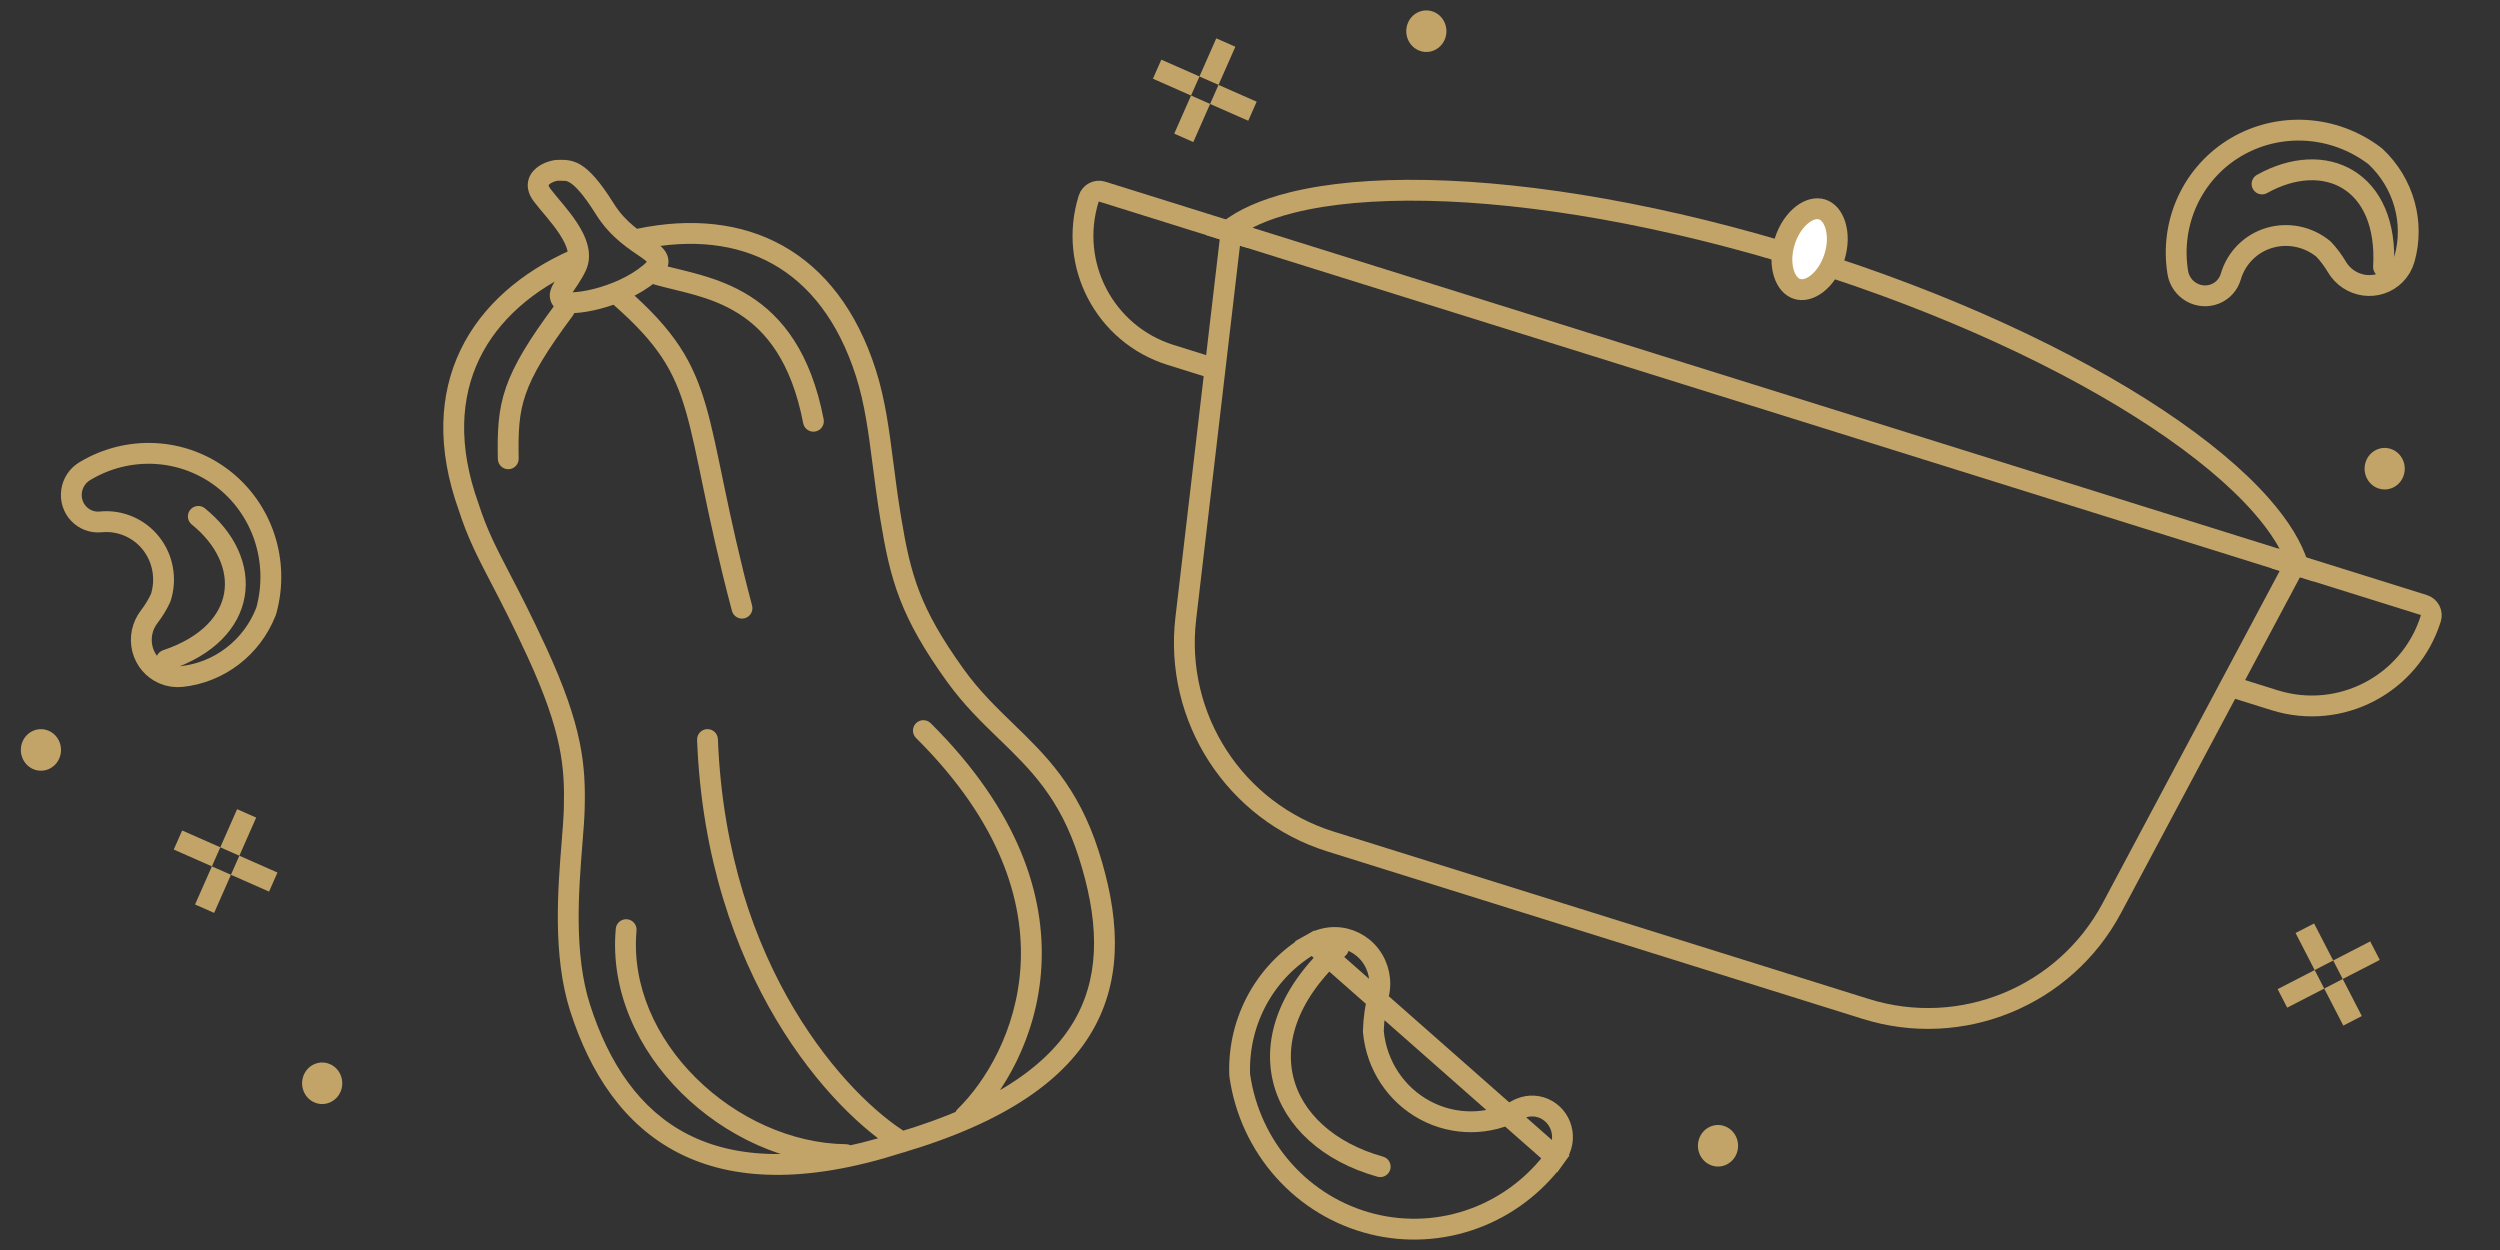
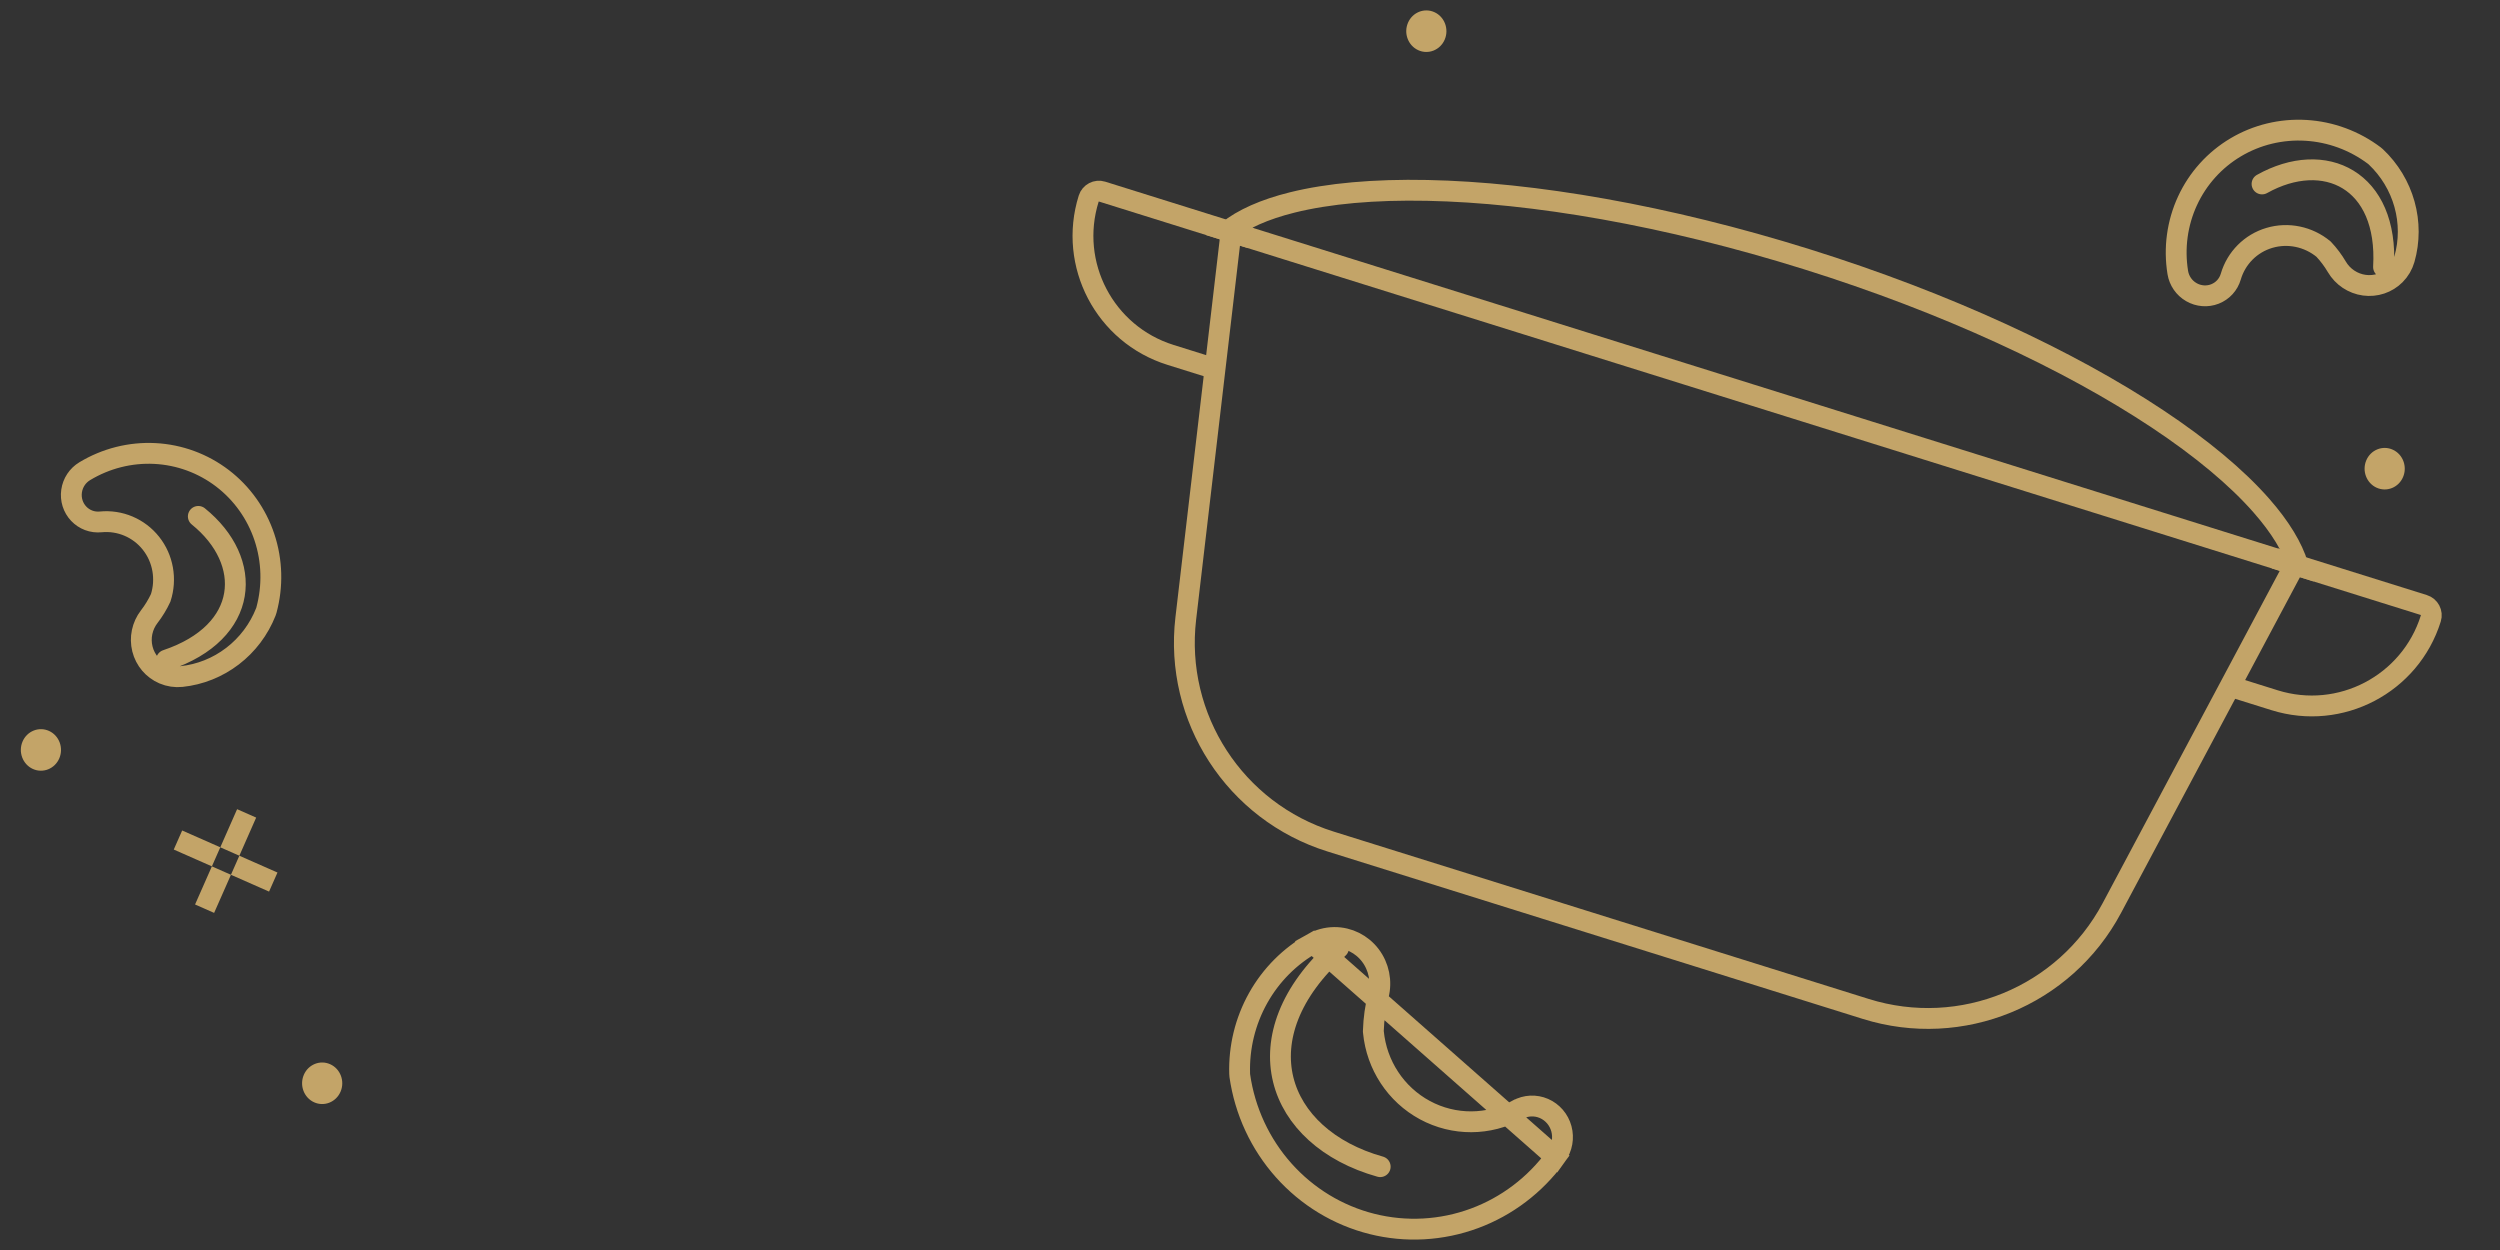
<svg xmlns="http://www.w3.org/2000/svg" width="240" height="120" viewBox="0 0 240 120" fill="none">
  <rect x="0" y="0" width="240" height="120" fill="#333333" stroke="none" />
  <path d="M3.151 73.818C2.176 73.374 1.735 72.197 2.165 71.189C2.595 70.182 3.733 69.726 4.708 70.17C5.682 70.615 6.123 71.791 5.693 72.799C5.264 73.806 4.125 74.262 3.151 73.818Z" fill="#C3A468" />
  <path d="M228.151 46.818C227.176 46.373 226.735 45.197 227.165 44.189C227.595 43.182 228.733 42.726 229.708 43.17C230.682 43.615 231.123 44.791 230.693 45.799C230.264 46.806 229.125 47.262 228.151 46.818Z" fill="#C3A468" />
-   <path d="M164.151 111.818C163.176 111.374 162.735 110.197 163.165 109.189C163.595 108.182 164.733 107.726 165.708 108.17C166.682 108.615 167.123 109.791 166.693 110.799C166.264 111.806 165.125 112.262 164.151 111.818Z" fill="#C3A468" />
  <path d="M136.151 4.818C135.176 4.374 134.735 3.197 135.165 2.189C135.595 1.182 136.733 0.726 137.708 1.17C138.682 1.615 139.123 2.791 138.693 3.799C138.264 4.806 137.125 5.262 136.151 4.818Z" fill="#C3A468" />
  <path d="M30.151 105.818C29.176 105.374 28.735 104.197 29.165 103.189C29.595 102.182 30.733 101.726 31.707 102.17C32.682 102.615 33.123 103.791 32.694 104.799C32.264 105.806 31.125 106.262 30.151 105.818Z" fill="#C3A468" />
  <path d="M23.489 83.467L25.319 84.274M18 81.045L19.83 81.852M20.852 84.49L20.045 86.319M23.274 79L22.467 80.83" stroke="#C3A468" stroke-width="2" stroke-linecap="square" />
-   <path d="M225.333 92.638L227.11 91.722M220 95.388L221.778 94.472M224.472 95.333L225.388 97.11M221.722 90L222.639 91.778" stroke="#C3A468" stroke-width="2" stroke-linecap="square" />
-   <path d="M117.489 9.467L119.319 10.274M112 7.045L113.83 7.852M114.852 10.489L114.045 12.319M117.274 5L116.467 6.83" stroke="#C3A468" stroke-width="2" stroke-linecap="square" />
-   <path d="M54.036 28.901L54.737 28.188H54.737L54.036 28.901ZM62.391 26.227L61.75 25.46L62.391 26.227ZM58.072 20.068L57.224 20.599L58.072 20.068ZM53.63 16.348L53.684 15.35L53.63 16.348ZM52.048 18.74L51.251 19.343L52.048 18.74ZM55.32 25.577L56.224 26.005L55.32 25.577ZM61.367 22.941L61.163 21.962L58.939 22.424L60.782 23.752L61.367 22.941ZM83.121 35.798L84.073 35.493L83.121 35.798ZM84.772 44.546L83.78 44.673L84.772 44.546ZM85.519 49.809L86.506 49.646L85.519 49.809ZM91.728 64.861L92.539 64.276L91.728 64.861ZM96.578 70.2L95.882 70.918L96.578 70.2ZM104.51 81.981L103.558 82.285L104.51 81.981ZM86.269 109.726L85.987 108.766L85.976 108.77L85.964 108.774L86.269 109.726ZM55.685 96.74L56.638 96.435L55.685 96.74ZM54.912 80.952L53.915 80.872L54.912 80.952ZM55.129 77.62L56.128 77.645L55.129 77.62ZM51.538 62.6L52.446 62.182L51.538 62.6ZM48.054 55.545L48.941 55.084L48.054 55.545ZM45.001 48.697L45.954 48.392L45.948 48.375L45.942 48.358L45.001 48.697ZM63.352 25.385C62.821 25.234 62.267 25.541 62.116 26.072C61.964 26.603 62.272 27.157 62.803 27.308L63.352 25.385ZM77.107 40.631C77.211 41.173 77.736 41.528 78.278 41.423C78.82 41.319 79.175 40.794 79.071 40.252L77.107 40.631ZM54.981 30.318C55.311 29.875 55.22 29.248 54.777 28.918C54.334 28.588 53.708 28.68 53.378 29.122L54.981 30.318ZM47.793 44.062C47.803 44.615 48.259 45.054 48.811 45.044C49.363 45.034 49.802 44.578 49.792 44.026L47.793 44.062ZM60.232 27.767C59.817 27.403 59.185 27.444 58.821 27.859C58.457 28.274 58.498 28.906 58.913 29.27L60.232 27.767ZM70.266 58.641C70.407 59.175 70.955 59.494 71.489 59.352C72.022 59.211 72.341 58.664 72.2 58.13L70.266 58.641ZM81.188 111.844C81.74 111.851 82.193 111.409 82.2 110.856C82.206 110.304 81.764 109.851 81.212 109.844L81.188 111.844ZM61.107 89.336C61.157 88.786 60.751 88.299 60.201 88.249C59.651 88.2 59.165 88.605 59.115 89.155L61.107 89.336ZM91.93 106.47C91.535 106.856 91.527 107.489 91.913 107.885C92.299 108.28 92.932 108.287 93.327 107.902L91.93 106.47ZM89.349 69.428C88.957 69.038 88.324 69.04 87.935 69.432C87.546 69.824 87.548 70.457 87.939 70.847L89.349 69.428ZM86.073 110.499C86.545 110.785 87.16 110.634 87.446 110.162C87.732 109.689 87.581 109.074 87.108 108.788L86.073 110.499ZM68.919 70.957C68.897 70.405 68.433 69.975 67.881 69.997C67.329 70.018 66.899 70.483 66.92 71.035L68.919 70.957ZM53.336 29.615C53.515 29.791 53.717 29.88 53.855 29.928C54.002 29.98 54.152 30.01 54.289 30.028C54.562 30.065 54.874 30.069 55.197 30.052C55.85 30.016 56.663 29.887 57.536 29.665C59.273 29.222 61.384 28.372 63.032 26.994L61.75 25.46C60.406 26.582 58.603 27.328 57.042 27.727C56.267 27.924 55.585 28.028 55.089 28.055C54.838 28.068 54.663 28.061 54.559 28.047C54.507 28.04 54.497 28.034 54.514 28.04C54.521 28.042 54.624 28.076 54.737 28.188L53.336 29.615ZM63.032 26.994C63.671 26.46 64.358 25.703 64.126 24.721C64.023 24.283 63.761 23.956 63.529 23.727C63.294 23.493 63.007 23.28 62.732 23.086C61.6 22.289 60.084 21.4 58.92 19.538L57.224 20.599C58.649 22.878 60.565 24.006 61.58 24.721C61.843 24.906 62.012 25.039 62.121 25.147C62.232 25.257 62.2 25.265 62.18 25.18C62.115 24.906 62.382 24.931 61.75 25.46L63.032 26.994ZM58.92 19.538C57.61 17.443 56.626 16.352 55.742 15.818C54.791 15.243 53.944 15.364 53.684 15.35L53.577 17.347C54.235 17.382 54.314 17.292 54.707 17.529C55.167 17.807 55.944 18.552 57.224 20.599L58.92 19.538ZM53.684 15.35C53.344 15.332 52.95 15.409 52.602 15.526C52.24 15.647 51.824 15.845 51.467 16.147C51.108 16.451 50.753 16.914 50.678 17.544C50.602 18.181 50.834 18.793 51.251 19.343L52.846 18.137C52.636 17.86 52.667 17.754 52.664 17.781C52.661 17.802 52.653 17.764 52.76 17.673C52.871 17.579 53.042 17.488 53.237 17.422C53.33 17.391 53.415 17.37 53.484 17.358C53.559 17.346 53.589 17.348 53.577 17.347L53.684 15.35ZM51.251 19.343C51.582 19.781 52.044 20.314 52.469 20.827C52.913 21.362 53.354 21.916 53.719 22.477C54.502 23.676 54.705 24.541 54.417 25.148L56.224 26.005C57.01 24.348 56.203 22.622 55.394 21.383C54.964 20.724 54.464 20.098 54.008 19.55C53.535 18.98 53.141 18.527 52.846 18.137L51.251 19.343ZM54.417 25.148C54.011 26.004 53.609 26.452 53.207 27.106C53.039 27.378 52.821 27.773 52.785 28.233C52.743 28.786 52.968 29.254 53.336 29.615L54.737 28.188C54.71 28.161 54.79 28.247 54.779 28.387C54.776 28.436 54.766 28.389 54.91 28.154C55.131 27.795 55.767 26.968 56.224 26.005L54.417 25.148ZM60.782 23.752L60.807 23.77L61.977 22.148L61.951 22.13L60.782 23.752ZM84.073 35.493C82.251 29.801 79.167 25.837 75.15 23.591C71.139 21.349 66.324 20.889 61.163 21.962L61.57 23.92C66.382 22.92 70.681 23.384 74.174 25.337C77.659 27.285 80.466 30.786 82.168 36.103L84.073 35.493ZM85.764 44.418C85.352 41.225 84.983 38.336 84.073 35.493L82.168 36.103C83.013 38.742 83.364 41.446 83.78 44.673L85.764 44.418ZM86.506 49.646C86.196 47.773 85.974 46.051 85.764 44.418L83.78 44.673C83.99 46.304 84.216 48.059 84.532 49.972L86.506 49.646ZM92.539 64.276C90.382 61.284 89.111 59 88.262 56.801C87.412 54.599 86.967 52.438 86.506 49.646L84.532 49.972C84.999 52.794 85.469 55.121 86.397 57.522C87.325 59.927 88.695 62.363 90.917 65.446L92.539 64.276ZM97.273 69.481C95.622 67.882 94.015 66.323 92.539 64.276L90.917 65.446C92.51 67.656 94.24 69.328 95.882 70.918L97.273 69.481ZM105.463 81.676C103.481 75.484 100.348 72.458 97.273 69.481L95.882 70.918C98.914 73.853 101.735 76.591 103.558 82.285L105.463 81.676ZM86.551 110.685C96.598 107.733 102.394 103.602 105.121 98.513C107.852 93.417 107.365 87.62 105.463 81.676L103.558 82.285C105.391 88.012 105.716 93.169 103.358 97.569C100.997 101.976 95.805 105.882 85.987 108.766L86.551 110.685ZM54.733 97.045C56.648 103.027 59.889 107.999 65.122 110.677C70.353 113.353 77.361 113.627 86.574 110.678L85.964 108.774C77.041 111.63 70.625 111.246 66.033 108.896C61.441 106.547 58.459 102.124 56.638 96.435L54.733 97.045ZM53.915 80.872C53.563 85.263 53.032 91.73 54.733 97.045L56.638 96.435C55.079 91.565 55.55 85.513 55.909 81.032L53.915 80.872ZM54.129 77.595C54.107 78.469 54.019 79.573 53.915 80.872L55.909 81.032C56.011 79.752 56.105 78.586 56.128 77.645L54.129 77.595ZM50.63 63.018C52.319 66.686 53.212 69.359 53.674 71.586C54.135 73.803 54.178 75.616 54.129 77.595L56.128 77.645C56.179 75.592 56.137 73.608 55.632 71.179C55.13 68.759 54.176 65.938 52.446 62.182L50.63 63.018ZM47.166 56.007C48.099 57.8 49.218 59.955 50.63 63.018L52.446 62.182C51.014 59.072 49.876 56.883 48.941 55.084L47.166 56.007ZM44.049 49.002C44.891 51.633 45.856 53.486 47.166 56.007L48.941 55.084C47.627 52.555 46.737 50.841 45.954 48.392L44.049 49.002ZM54.761 24.023C50.07 26.117 46.279 29.317 44.222 33.574C42.158 37.848 41.904 43.061 44.061 49.036L45.942 48.358C43.936 42.799 44.231 38.155 46.023 34.444C47.824 30.716 51.198 27.803 55.576 25.85L54.761 24.023ZM62.803 27.308C65.286 28.018 68.174 28.388 70.89 30.099C73.501 31.745 75.96 34.681 77.107 40.631L79.071 40.252C77.835 33.84 75.1 30.389 71.956 28.407C68.918 26.492 65.491 25.996 63.352 25.385L62.803 27.308ZM53.378 29.122C50.796 32.586 49.347 34.964 48.578 37.183C47.8 39.428 47.744 41.437 47.793 44.062L49.792 44.026C49.745 41.432 49.813 39.727 50.467 37.838C51.131 35.924 52.423 33.749 54.981 30.318L53.378 29.122ZM58.913 29.27C61.064 31.159 62.507 32.742 63.555 34.328C64.599 35.908 65.278 37.532 65.856 39.536C66.44 41.563 66.911 43.935 67.558 47.041C68.202 50.132 69.011 53.897 70.266 58.641L72.2 58.13C70.958 53.436 70.157 49.71 69.516 46.633C68.878 43.572 68.389 41.101 67.777 38.982C67.16 36.841 66.408 35.018 65.224 33.226C64.044 31.441 62.463 29.726 60.232 27.767L58.913 29.27ZM81.212 109.844C75.972 109.782 70.684 107.323 66.826 103.502C62.971 99.684 60.63 94.596 61.107 89.336L59.115 89.155C58.572 95.141 61.242 100.787 65.419 104.923C69.594 109.058 75.361 111.775 81.188 111.844L81.212 109.844ZM93.327 107.902C96.279 105.02 99.571 99.662 99.97 92.864C100.371 86.022 97.834 77.857 89.349 69.428L87.939 70.847C96.081 78.934 98.336 86.56 97.973 92.747C97.608 98.977 94.578 103.885 91.93 106.47L93.327 107.902ZM87.108 108.788C81.528 105.41 69.776 93.015 68.919 70.957L66.92 71.035C67.804 93.779 79.931 106.78 86.073 110.499L87.108 108.788Z" fill="#C3A468" />
  <path d="M220.304 54.209L202.736 87.176C198.214 95.662 188.293 99.729 179.115 96.858L127.729 80.785C118.552 77.915 112.716 68.92 113.835 59.37L118.183 22.268" stroke="#C3A468" stroke-width="2" />
  <path d="M217.09 48.534C218.916 50.612 220.087 52.556 220.615 54.307L117.872 22.171C119.304 21.032 121.373 20.102 124.058 19.435C127.536 18.571 131.928 18.177 137.01 18.278C147.171 18.482 159.957 20.665 173.423 24.877C186.889 29.089 198.64 34.581 207.105 40.203C211.34 43.015 214.724 45.842 217.09 48.534Z" stroke="#C3A468" stroke-width="2" />
-   <path d="M176.108 24.669C175.749 25.814 175.111 26.709 174.418 27.244C173.721 27.78 173.053 27.904 172.528 27.74C172.002 27.576 171.523 27.093 171.257 26.255C170.992 25.421 170.977 24.322 171.336 23.176C171.694 22.03 172.332 21.136 173.026 20.601C173.722 20.064 174.39 19.94 174.916 20.105C175.441 20.269 175.92 20.751 176.186 21.59C176.451 22.424 176.466 23.523 176.108 24.669Z" fill="white" stroke="#C3A468" stroke-width="2" />
  <path d="M218.395 53.612L232.681 58.081C233.225 58.251 233.528 58.83 233.358 59.373C231.385 65.682 224.671 69.196 218.363 67.223L214.515 66.019" stroke="#C3A468" stroke-width="2" />
  <path d="M120.092 22.864L105.806 18.396C105.263 18.226 104.684 18.529 104.514 19.073C102.541 25.381 106.055 32.095 112.364 34.068L116.211 35.272" stroke="#C3A468" stroke-width="2" />
  <path d="M149.326 111.075L149.436 110.922C149.963 110.186 150.133 109.243 149.893 108.361C149.654 107.48 149.034 106.764 148.218 106.412L148.218 106.412C147.404 106.06 146.476 106.104 145.697 106.534L145.696 106.534C142.922 108.064 139.576 108.078 136.789 106.572C134.003 105.068 132.152 102.249 131.847 99.072L131.841 99.009L131.843 98.947C131.877 97.8 132.038 96.661 132.323 95.55L132.323 95.55C132.665 94.215 132.377 92.796 131.548 91.709L131.548 91.709C130.72 90.624 129.448 89.996 128.108 90L128.048 90.001C127.344 90.013 126.652 90.199 126.033 90.546L149.326 111.075ZM149.326 111.075C147.354 113.766 144.652 115.812 141.553 116.96L141.553 116.96C138.396 118.13 134.969 118.317 131.707 117.498L131.707 117.498C128.445 116.679 125.496 114.889 123.235 112.355C120.975 109.821 119.507 106.658 119.021 103.268C119.013 103.211 119.008 103.154 119.007 103.096L119.007 103.094C118.928 100.544 119.543 98.023 120.784 95.808L120.784 95.808C122.025 93.594 123.842 91.773 126.033 90.546L149.326 111.075Z" stroke="#C3A468" stroke-width="2" />
  <path d="M128.5 91C119 99.5 122.5 109.2 132.5 112" stroke="#C3A468" stroke-width="2" stroke-linecap="round" />
  <path d="M228.82 25.635C229.309 17.223 223.147 14.309 217.155 17.66M229.938 26.387C230.357 25.968 230.661 25.45 230.824 24.878C231.312 23.163 231.314 21.339 230.831 19.607C230.347 17.874 229.397 16.301 228.084 15.061C228.038 15.018 227.99 14.977 227.94 14.939C226.029 13.5 223.742 12.655 221.37 12.514C218.999 12.373 216.651 12.941 214.625 14.146C212.6 15.351 210.99 17.138 210.001 19.279C209.011 21.42 208.687 23.818 209.069 26.167C209.197 26.955 209.677 27.646 210.372 28.047C211.067 28.447 211.901 28.511 212.637 28.221C213.374 27.931 213.933 27.319 214.155 26.558C214.679 24.764 216.071 23.366 217.864 22.836C219.656 22.306 221.61 22.713 223.067 23.922C223.552 24.439 223.978 25.009 224.338 25.62C224.902 26.578 225.875 27.228 226.972 27.378C228.068 27.529 229.165 27.162 229.938 26.387Z" stroke="#C3A468" stroke-width="2" stroke-linecap="round" />
  <path d="M15.98 63.369C23.969 60.69 24.378 53.886 19.038 49.574M15.698 64.687C16.242 64.919 16.837 65.009 17.428 64.947C19.201 64.761 20.895 64.084 22.323 62.99C23.751 61.897 24.857 60.429 25.519 58.748C25.542 58.69 25.562 58.63 25.578 58.57C26.203 56.26 26.135 53.823 25.383 51.569C24.631 49.316 23.229 47.348 21.357 45.917C19.484 44.486 17.226 43.657 14.871 43.536C12.515 43.415 10.168 44.007 8.131 45.237C7.447 45.649 6.984 46.352 6.872 47.146C6.759 47.94 7.01 48.738 7.553 49.313C8.096 49.889 8.873 50.18 9.662 50.102C11.522 49.92 13.338 50.692 14.497 52.158C15.657 53.624 16.006 55.589 15.427 57.392C15.127 58.035 14.758 58.643 14.325 59.204C13.645 60.084 13.404 61.229 13.673 62.303C13.942 63.377 14.691 64.258 15.698 64.687Z" stroke="#C3A468" stroke-width="2" stroke-linecap="round" />
</svg>